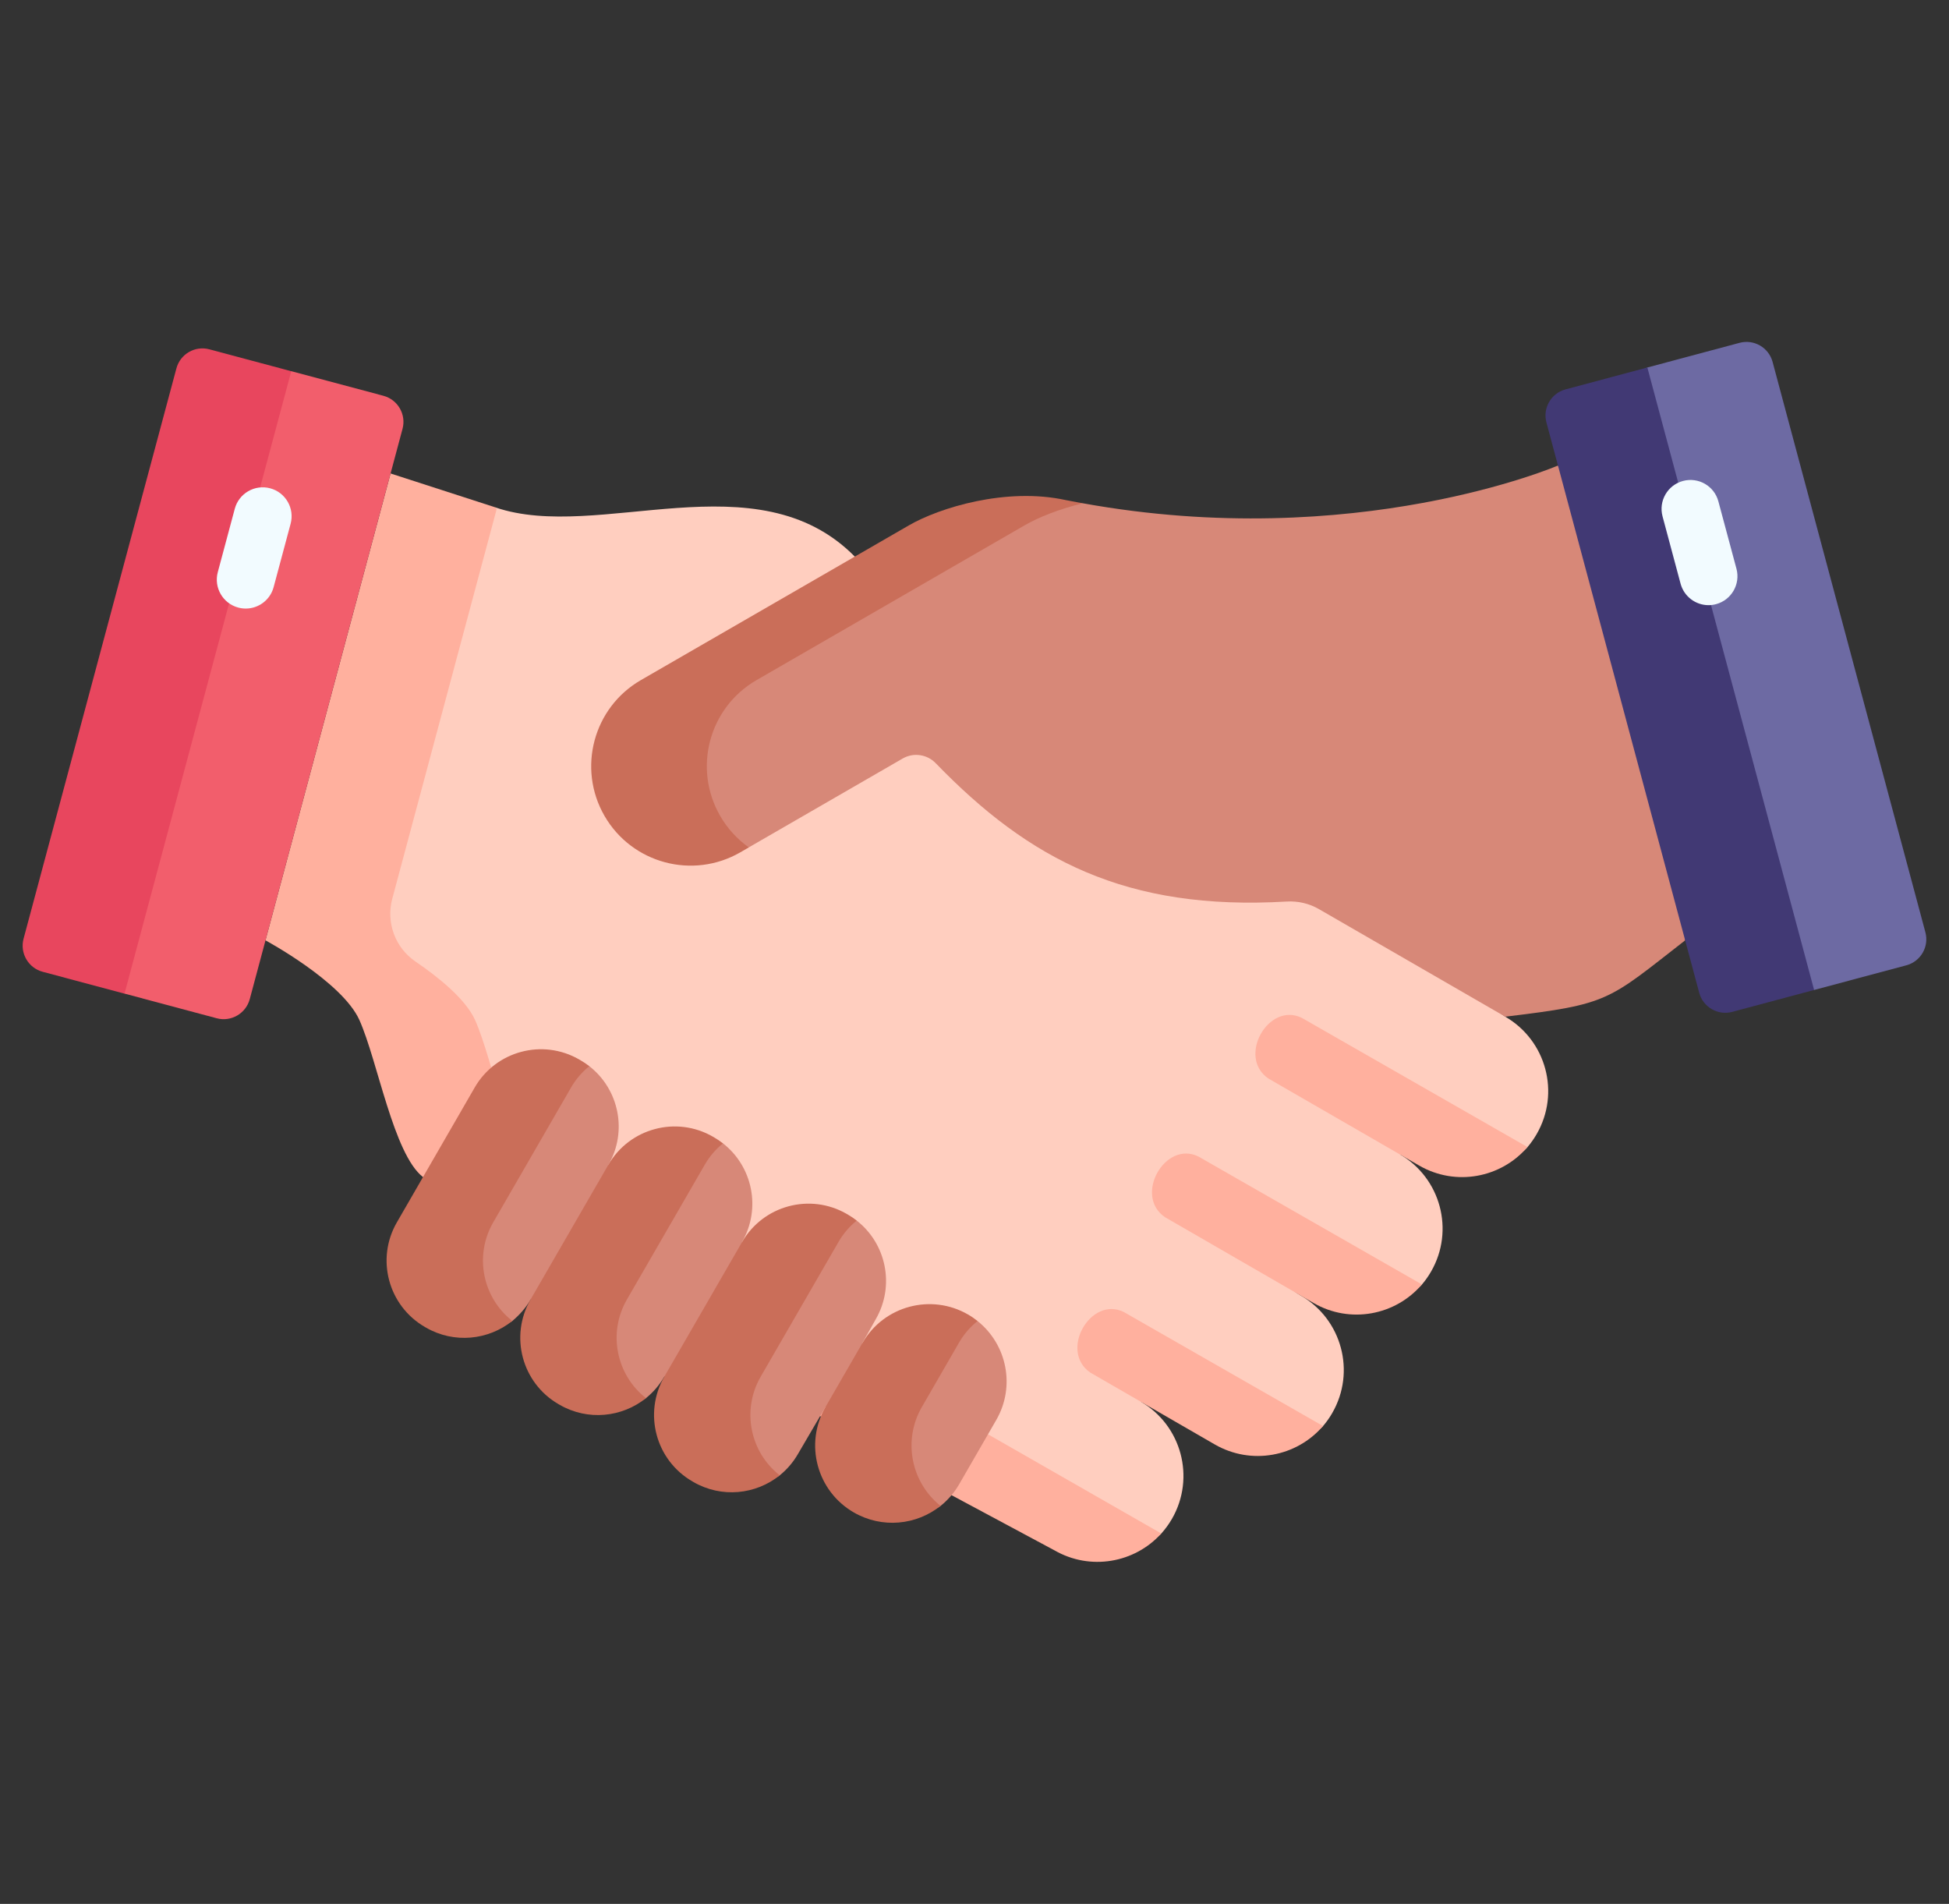
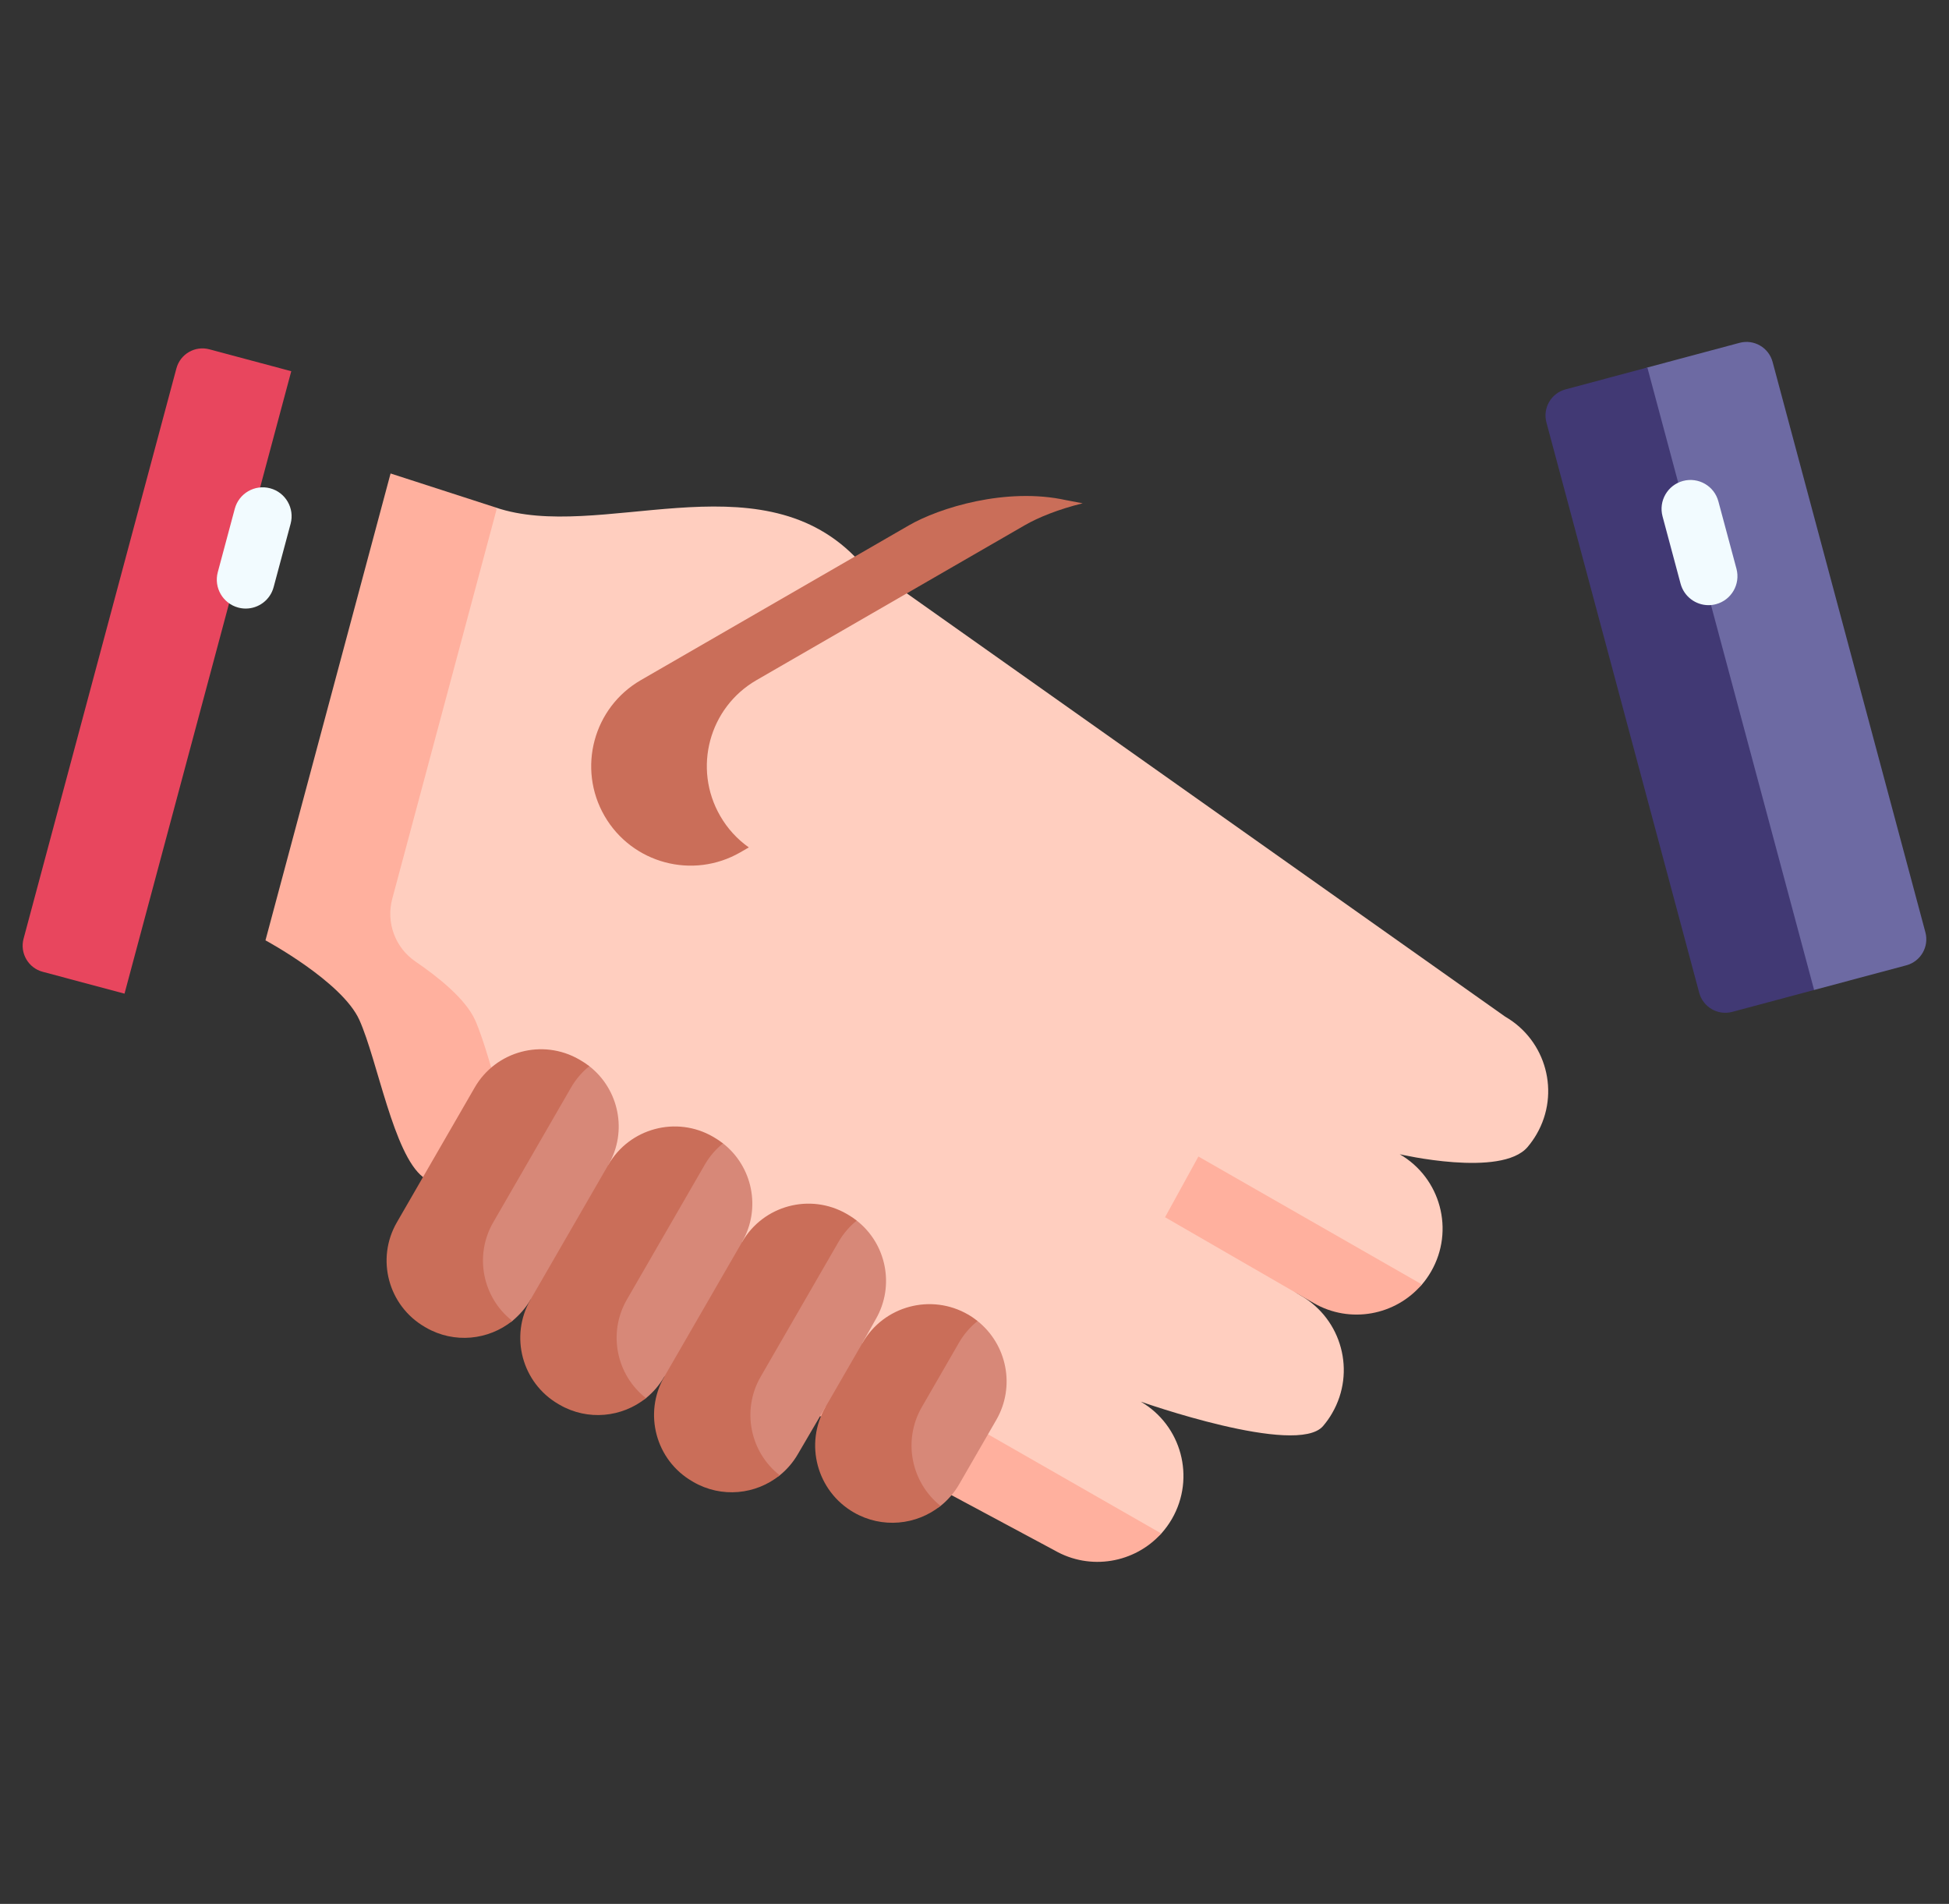
<svg xmlns="http://www.w3.org/2000/svg" width="43" height="42" viewBox="0 0 43 42" fill="none">
  <rect x="0" y="0" width="43" height="42" fill="#333333" stroke="none" />
  <g clip-path="url(#clip0_4156_52433)">
    <path d="M22.013 32.741C22.013 32.741 25.036 34.48 25.622 33.829C25.709 33.732 25.788 33.624 25.856 33.507C26.379 32.6 26.069 31.441 25.162 30.917L25.161 30.918C25.161 30.918 28.608 32.138 29.19 31.459C29.265 31.371 29.334 31.275 29.393 31.171C29.917 30.264 29.606 29.105 28.7 28.581C27.793 28.058 30.791 29.017 31.373 28.335C31.447 28.248 31.514 28.153 31.573 28.051C32.097 27.144 31.786 25.985 30.879 25.461L30.879 25.462C30.879 25.462 33.12 25.985 33.702 25.304C33.776 25.216 33.844 25.121 33.903 25.018C34.427 24.112 34.116 22.952 33.209 22.428L18.859 12.278C16.696 10.089 13.209 11.969 10.934 11.195L9.469 11.296L6.709 20.745C6.709 20.745 8.399 21.654 8.781 22.501C9.185 23.405 9.533 25.461 10.184 25.967L22.013 32.741Z" fill="#FFCEBF" />
    <path d="M10.481 22.501C10.271 22.037 9.669 21.554 9.167 21.212C8.719 20.907 8.514 20.352 8.654 19.828L10.956 11.237C10.947 11.221 10.942 11.211 10.933 11.194L8.617 10.445L5.857 20.744C5.857 20.744 7.547 21.654 7.929 22.501C8.333 23.404 8.681 25.461 9.332 25.966L20.992 32.983L23.265 34.201C24.054 34.656 25.035 34.48 25.621 33.829L11.883 25.966C11.232 25.461 10.884 23.404 10.481 22.501Z" fill="#FFB09E" />
-     <path d="M24.058 30.281L26.802 31.865C27.606 32.328 28.607 32.138 29.189 31.458L24.794 28.943C24.058 28.581 23.36 29.809 24.058 30.281Z" fill="#FFB09E" />
-     <path d="M25.704 26.852L28.982 28.745C29.786 29.21 30.789 29.018 31.371 28.335L26.44 25.513C25.704 25.151 25.006 26.379 25.704 26.852Z" fill="#FFB09E" />
-     <path d="M27.985 23.793L31.312 25.713C32.116 26.177 33.118 25.985 33.7 25.304L28.721 22.454C27.985 22.093 27.288 23.32 27.985 23.793Z" fill="#FFB09E" />
+     <path d="M25.704 26.852L28.982 28.745C29.786 29.21 30.789 29.018 31.371 28.335L26.44 25.513Z" fill="#FFB09E" />
    <path d="M9.607 26.966L11.324 23.992C11.791 23.184 12.941 23.473 13.003 23.521C13.656 24.031 13.85 24.957 13.424 25.695L13.532 27.584L11.707 28.669C11.599 28.855 11.459 29.01 11.304 29.14C10.913 29.469 8.808 28.566 9.607 26.966Z" fill="#D78878" />
    <path d="M12.555 28.668L13.904 26.332C14.371 25.524 15.889 25.175 15.951 25.223C16.604 25.733 16.798 26.659 16.372 27.398L16.665 29.207L14.655 30.371C14.547 30.558 14.41 30.715 14.252 30.843C13.724 31.267 11.74 30.064 12.555 28.668Z" fill="#D78878" />
    <path d="M15.802 29.86L16.766 28.19C17.233 27.382 18.84 26.879 18.902 26.927C19.554 27.437 19.748 28.363 19.322 29.101L19.029 29.622L18.99 30.678L18.212 31.038L17.605 32.075C17.498 32.261 17.36 32.419 17.203 32.546C16.675 32.971 14.845 31.351 15.802 29.86Z" fill="#D78878" />
    <path d="M19.063 31.039L19.55 30.196C20.02 29.381 21.502 29.09 21.568 29.143C22.216 29.659 22.407 30.586 21.98 31.325L21.162 32.742C21.053 32.931 20.912 33.092 20.751 33.221C20.219 33.646 18.354 32.361 19.063 31.039Z" fill="#D78878" />
    <path d="M10.882 26.965L12.599 23.991C12.706 23.805 12.844 23.647 13.002 23.52C12.94 23.472 12.874 23.427 12.804 23.387L12.78 23.373C11.972 22.907 10.939 23.183 10.473 23.991L8.756 26.965C8.289 27.773 8.566 28.806 9.374 29.273L9.398 29.287C10.02 29.646 10.775 29.564 11.303 29.14C10.65 28.629 10.456 27.703 10.882 26.965Z" fill="#CA6E59" />
    <path d="M13.831 28.668L15.548 25.695C15.656 25.508 15.793 25.35 15.951 25.223C15.889 25.175 15.823 25.13 15.754 25.09L15.73 25.076C14.922 24.61 13.889 24.887 13.422 25.695L11.705 28.668C11.239 29.476 11.515 30.509 12.323 30.976L12.347 30.99C12.969 31.349 13.724 31.267 14.252 30.843C13.599 30.332 13.405 29.406 13.831 28.668Z" fill="#CA6E59" />
    <path d="M16.782 30.371L18.499 27.398C18.607 27.211 18.744 27.053 18.902 26.926C18.84 26.878 18.775 26.833 18.705 26.793L18.681 26.779C17.873 26.313 16.84 26.59 16.373 27.398L14.656 30.371C14.19 31.179 14.467 32.213 15.275 32.679L15.298 32.693C15.92 33.052 16.675 32.971 17.203 32.546C16.55 32.035 16.356 31.11 16.782 30.371Z" fill="#CA6E59" />
    <path d="M20.339 31.038L21.157 29.621C21.266 29.431 21.407 29.271 21.568 29.142C21.503 29.09 21.432 29.041 21.357 28.998C20.543 28.528 19.501 28.807 19.031 29.621L18.213 31.038C17.742 31.852 18.022 32.894 18.836 33.364C19.461 33.725 20.219 33.645 20.751 33.22C20.103 32.704 19.912 31.777 20.339 31.038Z" fill="#CA6E59" />
-     <path d="M4.781 22.463L2.746 21.919L1.705 20.442L4.896 8.401L6.426 8.188L8.459 8.731C8.777 8.816 8.966 9.143 8.881 9.46L5.51 22.042C5.424 22.359 5.098 22.548 4.781 22.463Z" fill="#F25E6C" />
    <path d="M6.426 8.189L4.62 7.706C4.303 7.621 3.977 7.809 3.892 8.127L0.52 20.708C0.435 21.026 0.624 21.353 0.942 21.438L2.747 21.92L6.426 8.189Z" fill="#E8465E" />
    <path d="M5.422 13.425C5.367 13.425 5.311 13.418 5.256 13.403C4.916 13.312 4.714 12.962 4.805 12.622L5.18 11.223C5.271 10.883 5.621 10.681 5.961 10.772C6.301 10.863 6.503 11.213 6.412 11.553L6.037 12.952C5.961 13.237 5.703 13.425 5.422 13.425Z" fill="#F2FBFF" />
-     <path d="M16.523 18.692L19.917 16.732C20.154 16.596 20.453 16.639 20.644 16.836C22.709 18.969 24.849 20.096 28.387 19.888C28.636 19.873 28.885 19.931 29.101 20.056C30.466 20.844 33.21 22.428 33.21 22.428C35.517 22.152 35.464 22.079 37.179 20.744L37.346 15.018L34.372 10.27C34.372 10.27 29.908 12.192 23.889 11.102C23.767 11.08 21.571 11.203 20.907 11.586L14.992 15.002C13.943 15.607 13.583 16.949 14.189 17.998C14.527 18.561 15.383 18.851 16.523 18.692Z" fill="#D78878" />
    <path d="M15.889 17.999C15.283 16.95 15.642 15.608 16.692 15.003L22.607 11.588C22.902 11.417 23.357 11.232 23.888 11.103C23.766 11.081 23.643 11.057 23.519 11.033C22.197 10.742 20.719 11.204 20.055 11.588L14.14 15.003C13.091 15.608 12.732 16.95 13.337 17.999C13.943 19.048 15.284 19.408 16.334 18.802L16.521 18.694C16.27 18.516 16.052 18.283 15.889 17.999Z" fill="#CA6E59" />
-     <path d="M28.699 28.582L28.701 28.583C28.701 28.583 28.7 28.582 28.699 28.582Z" fill="#FFCEBF" />
    <path d="M38.494 21.625L40.024 21.839L42.058 21.295C42.376 21.21 42.564 20.884 42.479 20.566L39.108 7.984C39.023 7.667 38.697 7.478 38.379 7.563L36.345 8.107L34.815 8.744L38.494 21.625Z" fill="#6D6AA3" />
    <path d="M36.345 8.107L34.539 8.59C34.222 8.675 34.033 9.002 34.118 9.319L37.489 21.901C37.574 22.218 37.901 22.407 38.218 22.322L40.024 21.839L36.345 8.107Z" fill="#413974" />
    <path d="M37.694 13.35C37.413 13.35 37.155 13.162 37.078 12.877L36.68 11.391C36.589 11.051 36.791 10.701 37.131 10.61C37.472 10.519 37.821 10.72 37.912 11.061L38.311 12.547C38.402 12.887 38.2 13.237 37.86 13.328C37.804 13.343 37.749 13.35 37.694 13.35Z" fill="#F2FBFF" />
  </g>
  <defs>
    <clipPath id="clip0_4156_52433">
      <rect width="42" height="42" fill="white" transform="translate(0.5)" />
    </clipPath>
  </defs>
</svg>